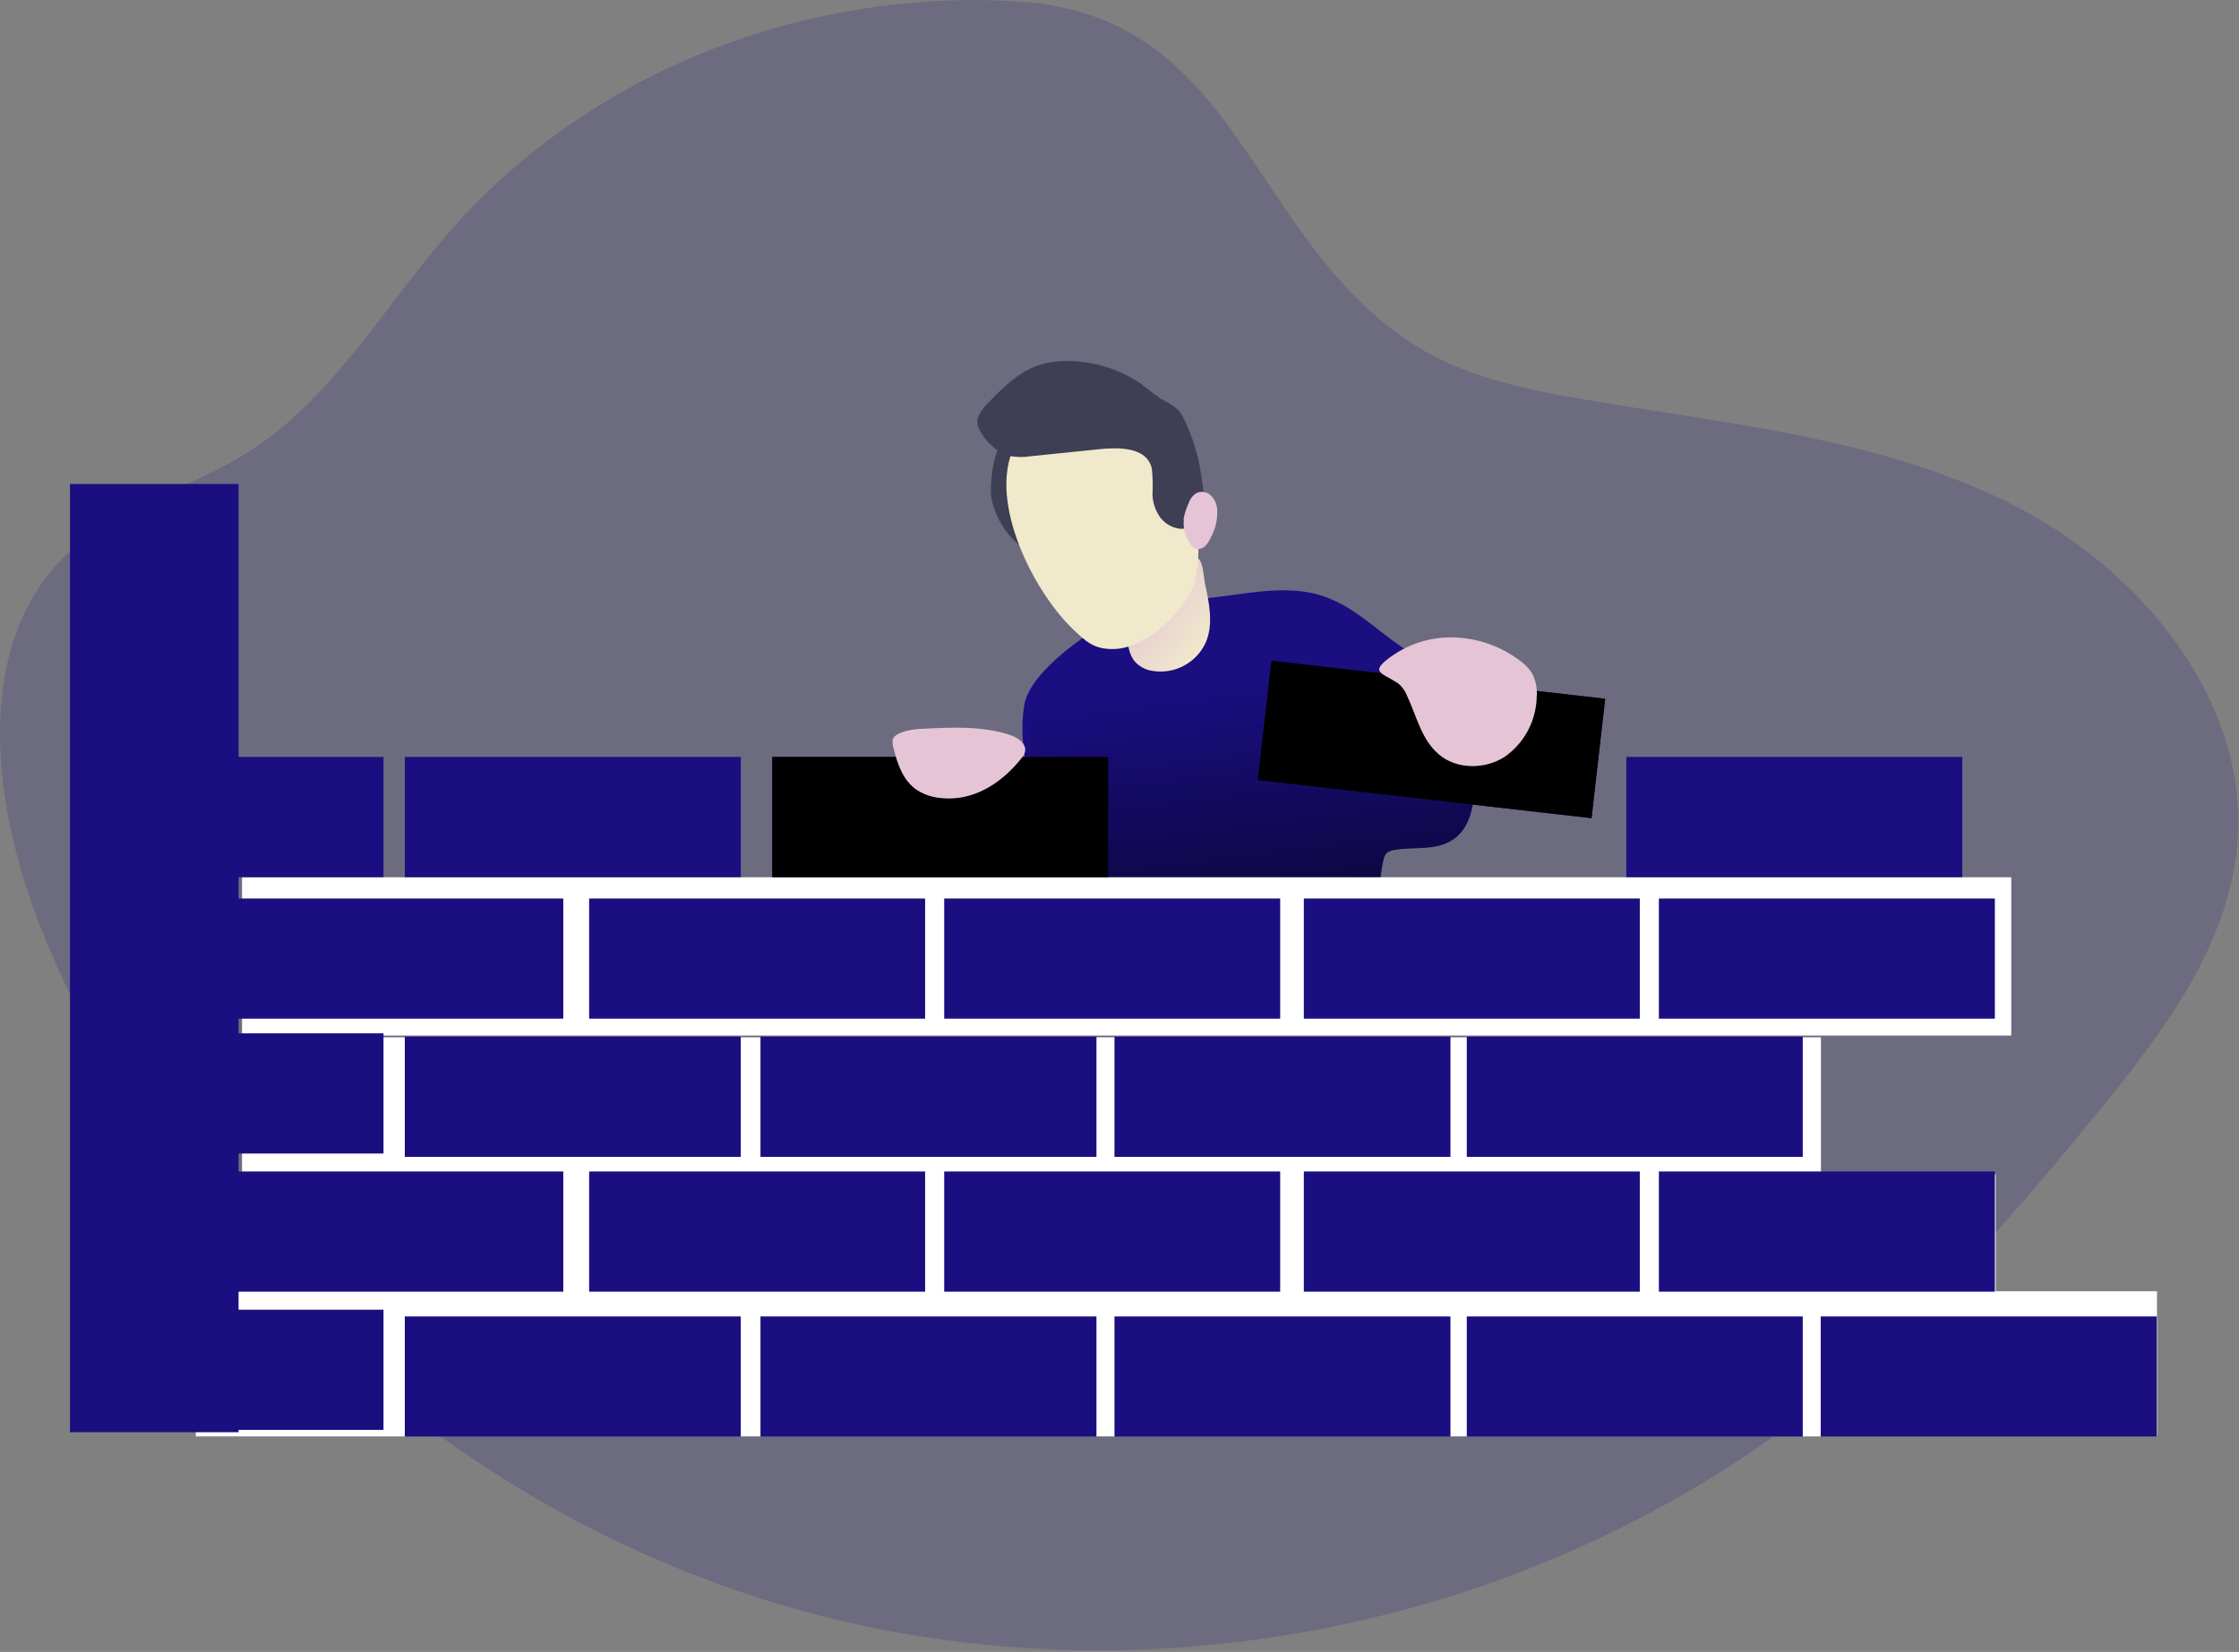
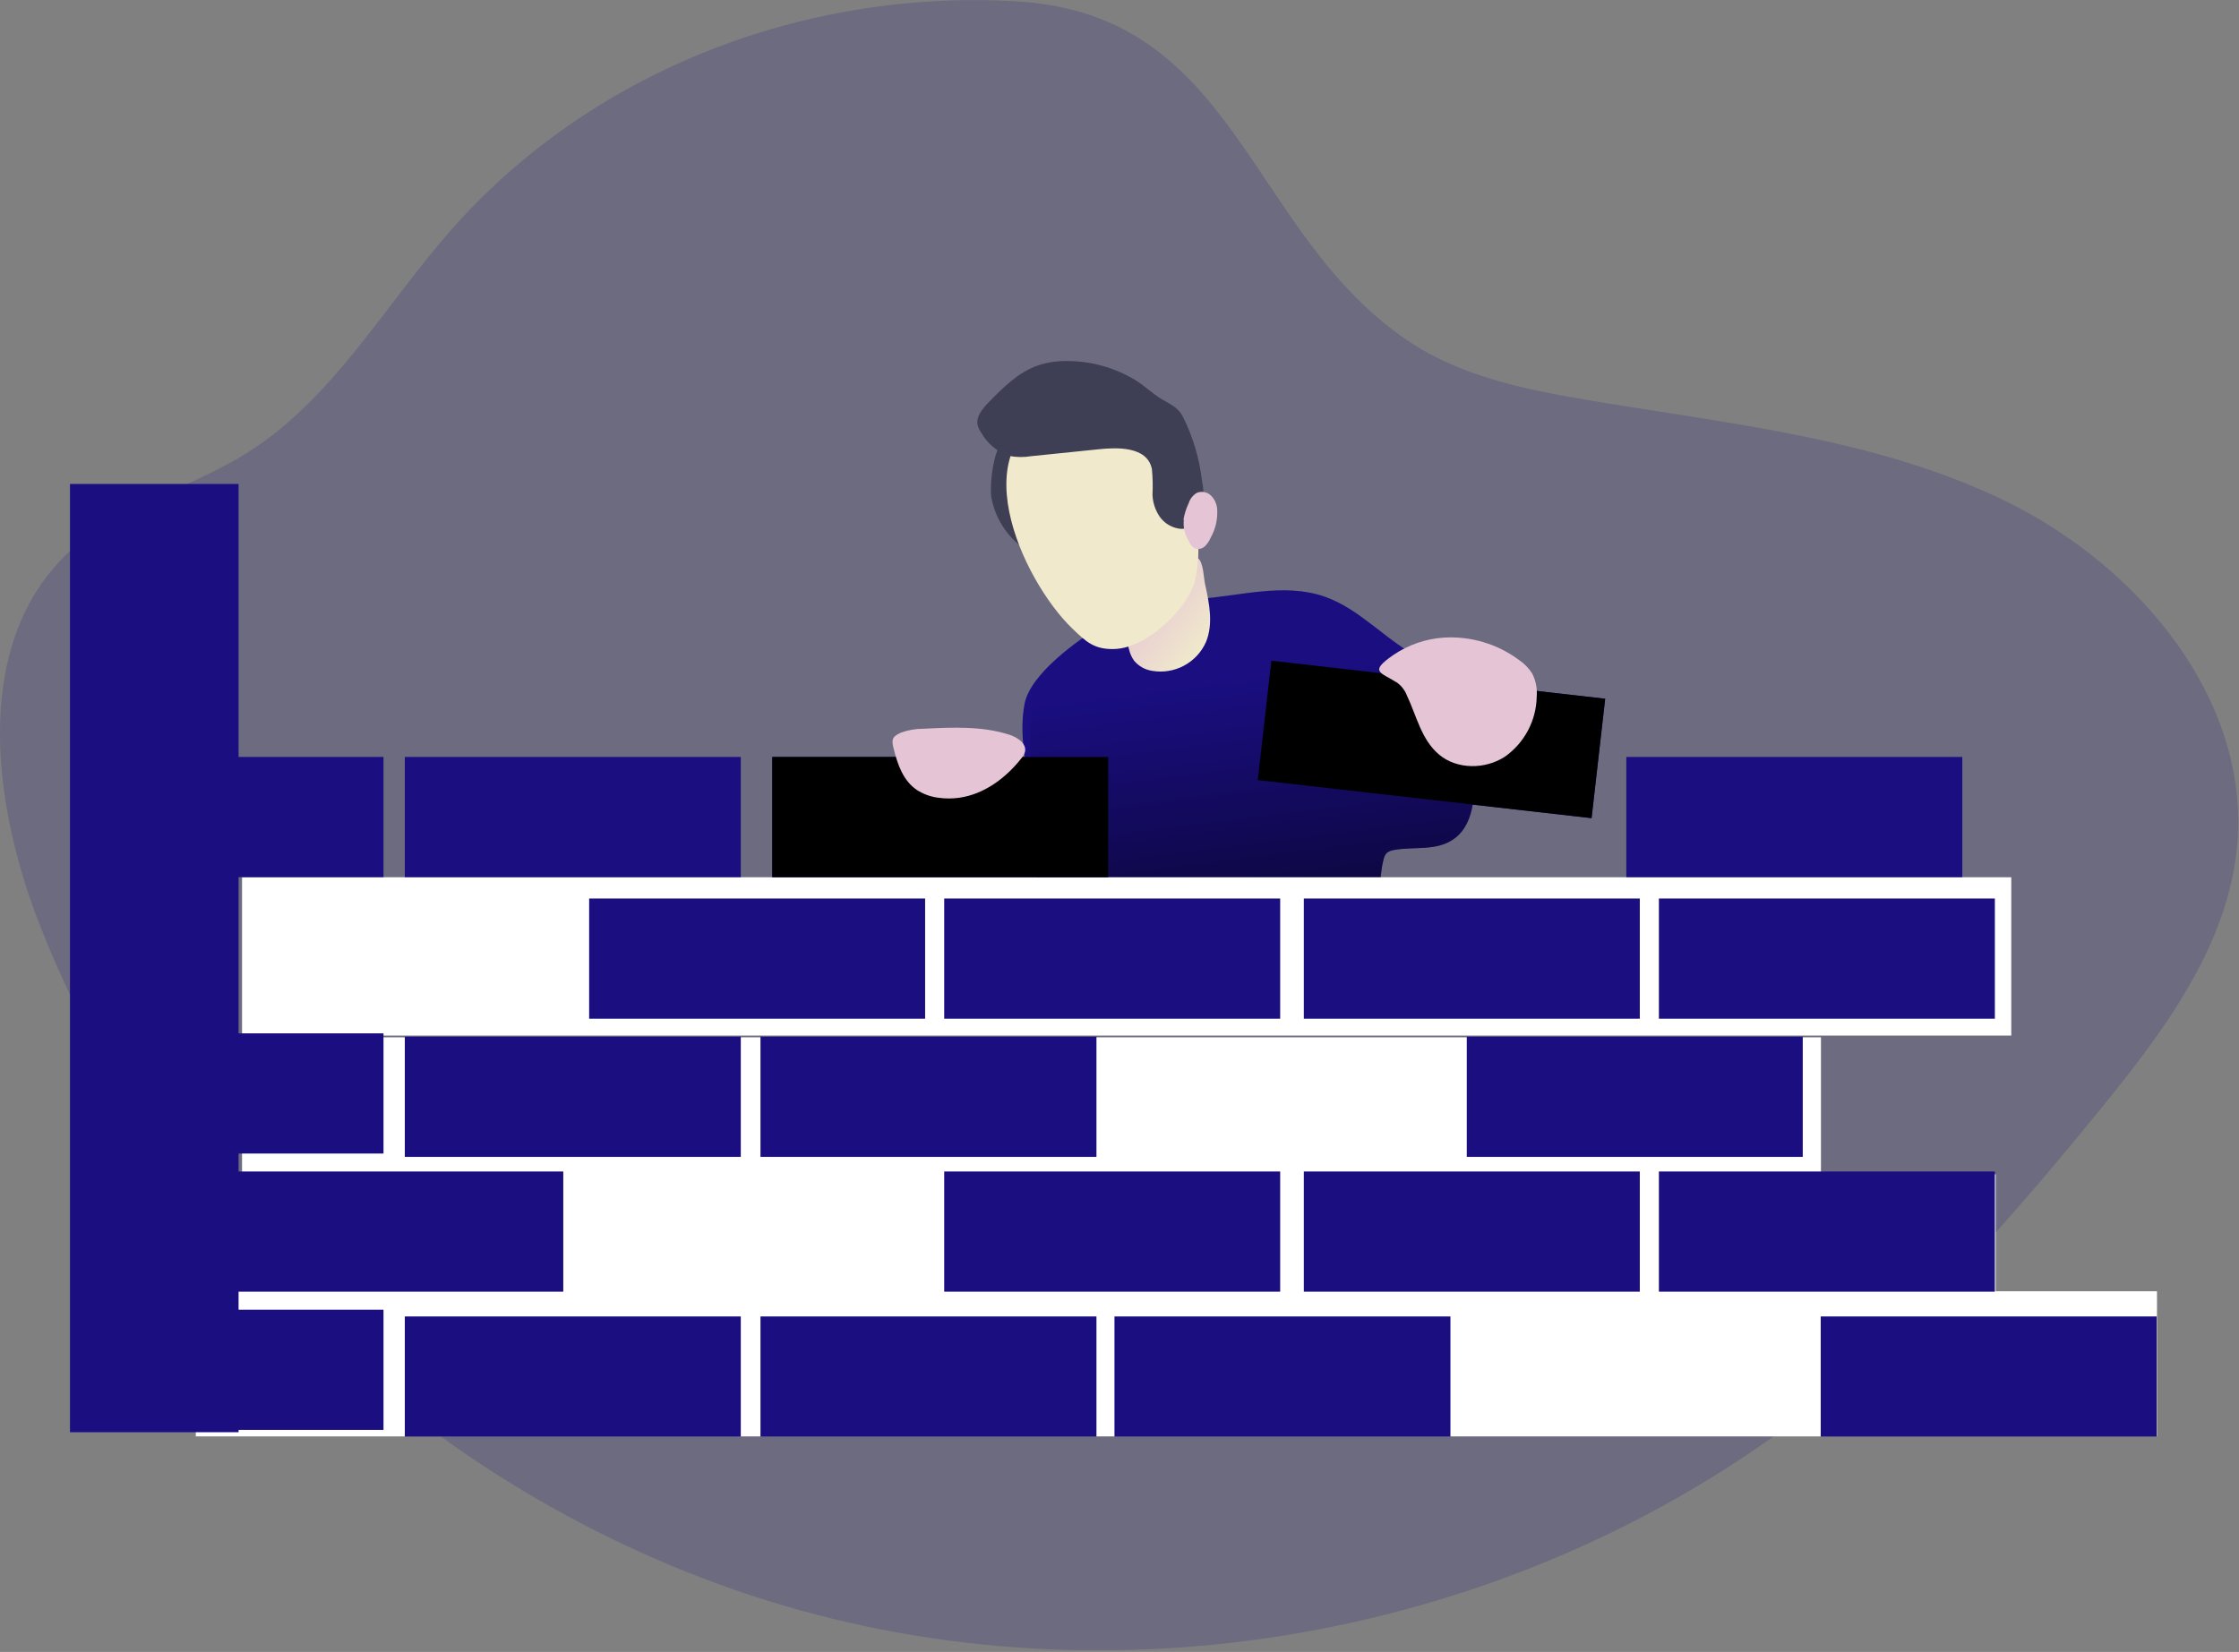
<svg xmlns="http://www.w3.org/2000/svg" width="374" height="276" viewBox="0 0 374 276" fill="none">
  <rect x="0" y="0" width="374" height="276" fill="#808080" stroke="none" />
  <g clip-path="url(#clip0)">
    <path opacity="0.18" d="M75 38.83C64 51.43 55.46 66.76 41.29 75.65C31.79 81.65 20.23 84.34 11.91 91.87C-4.63 106.87 -1.51 133.69 6.62 154.47C28.5 210.37 78.21 254.57 136.29 269.75C194.37 284.93 259.35 270.75 305.79 232.68C322.65 218.87 337.01 202.3 350.79 185.4C361.44 172.32 372.22 157.96 373.7 141.15C375.85 116.79 357.21 94.65 335.27 83.86C313.33 73.07 288.35 70.81 264.27 66.68C254.21 64.96 243.93 62.76 235.43 57.11C208.43 39.11 206.92 2.5 170.03 0.25C134.55 -1.94 98.52 11.83 75 38.83Z" fill="#1A0E81" />
    <path d="M221.25 99.68C227.34 101.79 231.68 107.25 237.48 110.06C238.29 110.396 239.061 110.819 239.78 111.32C240.403 111.842 240.942 112.456 241.38 113.14C244.84 118.2 246.15 124.47 246.25 130.6C246.31 134.16 245.72 138.22 242.77 140.23C239.82 142.24 236.2 141.4 232.86 142.01C232.411 142.063 231.985 142.24 231.63 142.52C231.35 142.844 231.164 143.238 231.09 143.66C230.19 147.21 230.79 151.13 229.25 154.46C228.222 156.506 226.624 158.211 224.65 159.37C220.07 162.24 214.47 162.8 209.08 163.12C200.359 163.64 191.618 163.71 182.89 163.33C180.35 163.22 177.56 162.97 175.78 161.15C174.997 160.286 174.41 159.262 174.06 158.15C172.57 153.82 172.86 149.09 173.35 144.54C174.35 135.54 169.46 126.54 171.14 117.61C172.08 112.61 179.94 106.99 184.29 104.33C186.89 102.74 190.03 102.51 192.79 101.33C195.55 100.15 197.32 100.22 200.41 100.04C207.3 99.55 214.49 97.34 221.25 99.68Z" fill="#1A0E81" />
    <path d="M221.25 99.68C227.34 101.79 231.68 107.25 237.48 110.06C238.29 110.396 239.061 110.819 239.78 111.32C240.403 111.842 240.942 112.456 241.38 113.14C244.84 118.2 246.15 124.47 246.25 130.6C246.31 134.16 245.72 138.22 242.77 140.23C239.82 142.24 236.2 141.4 232.86 142.01C232.411 142.063 231.985 142.24 231.63 142.52C231.35 142.844 231.164 143.238 231.09 143.66C230.19 147.21 230.79 151.13 229.25 154.46C228.222 156.506 226.624 158.211 224.65 159.37C220.07 162.24 214.47 162.8 209.08 163.12C200.359 163.64 191.618 163.71 182.89 163.33C180.35 163.22 177.56 162.97 175.78 161.15C174.997 160.286 174.41 159.262 174.06 158.15C172.57 153.82 172.86 149.09 173.35 144.54C174.35 135.54 170.87 127.01 172.55 118.07C173.49 113.07 175.89 112.85 180.24 110.19C182.84 108.6 190.03 102.51 192.79 101.29C195.55 100.07 197.32 100.18 200.41 100C207.3 99.55 214.49 97.34 221.25 99.68Z" fill="url(#paint0_linear)" />
    <path d="M246.03 132.99C246.18 141.44 238.57 141.86 233.42 142.2C232.844 142.236 232.268 142.133 231.74 141.9C229.26 140.9 227.28 137.3 226.08 134.57C225.585 133.458 225.151 132.319 224.78 131.16C224.78 131.16 245.86 124.54 246.03 132.99Z" fill="url(#paint1_linear)" />
    <path d="M335.96 146.57H40.43V173.02H335.96V146.57Z" fill="white" />
-     <path d="M304.17 173.31H40.43V197.56H304.17V173.31Z" fill="white" />
+     <path d="M304.17 173.31H40.43V197.56H304.17V173.31" fill="white" />
    <path d="M333.36 196.21H33.56V220.46H333.36V196.21Z" fill="white" />
    <path d="M360.3 215.74H32.71V239.99H360.3V215.74Z" fill="white" />
    <path d="M201.29 97.58C202 100.79 202.7 104.24 201.44 107.28C200.687 108.967 199.393 110.354 197.763 111.223C196.133 112.093 194.26 112.394 192.44 112.08C191.267 111.904 190.199 111.302 189.44 110.39C189.056 109.851 188.777 109.243 188.62 108.6C187.733 105.549 188.059 102.273 189.529 99.456C190.999 96.639 193.5 94.498 196.51 93.48C197.51 93.14 199.16 92.48 200.1 93.24C201.04 94 201.06 96.55 201.29 97.58Z" fill="url(#paint2_linear)" />
    <path d="M199.92 93.83C199.92 93.83 199.55 108.19 192.98 109.51C186.41 110.83 186.88 103.51 186.88 103.51L199.92 93.83Z" fill="url(#paint3_linear)" />
    <path d="M165.6 83.14C165.938 84.969 166.653 86.707 167.7 88.245C168.747 89.782 170.102 91.085 171.68 92.07C172.052 91.686 172.329 91.219 172.489 90.709C172.648 90.198 172.687 89.658 172.6 89.13C172.418 88.079 172.16 87.043 171.83 86.03C170.98 82.65 171.58 79.1 171.69 75.62C171.69 74.62 171.62 73.46 170.78 72.93C166.16 70.05 165.2 80.83 165.6 83.14Z" fill="#3E3E54" />
    <path d="M123.74 126.47H67.62V146.55H123.74V126.47Z" fill="#1A0E81" />
    <path d="M64.06 126.47H16.29V146.55H64.06V126.47Z" fill="#1A0E81" />
    <path d="M64.06 172.65H16.29V192.73H64.06V172.65Z" fill="#1A0E81" />
    <path d="M64.06 218.82H16.29V238.9H64.06V218.82Z" fill="#1A0E81" />
    <path d="M154.53 150.12H98.41V170.2H154.53V150.12Z" fill="#1A0E81" />
-     <path d="M94.09 150.12H37.97V170.2H94.09V150.12Z" fill="#1A0E81" />
    <path d="M213.84 150.12H157.72V170.2H213.84V150.12Z" fill="#1A0E81" />
    <path d="M273.91 150.12H217.79V170.2H273.91V150.12Z" fill="#1A0E81" />
    <path d="M268.126 116.744L212.367 110.391L210.094 130.342L265.853 136.695L268.126 116.744Z" fill="#1A0E81" />
    <path d="M268.126 116.744L212.367 110.391L210.094 130.342L265.853 136.695L268.126 116.744Z" fill="url(#paint4_linear)" />
    <path d="M333.22 150.12H277.1V170.2H333.22V150.12Z" fill="#1A0E81" />
-     <path d="M154.53 195.73H98.41V215.81H154.53V195.73Z" fill="#1A0E81" />
    <path d="M94.09 195.73H37.97V215.81H94.09V195.73Z" fill="#1A0E81" />
    <path d="M213.84 195.73H157.72V215.81H213.84V195.73Z" fill="#1A0E81" />
    <path d="M273.91 195.73H217.79V215.81H273.91V195.73Z" fill="#1A0E81" />
    <path d="M333.22 195.73H277.1V215.81H333.22V195.73Z" fill="#1A0E81" />
    <path d="M185.12 126.47H129V146.55H185.12V126.47Z" fill="#1A0E81" />
    <path d="M185.12 126.47H129V146.55H185.12V126.47Z" fill="url(#paint5_linear)" />
    <path d="M123.74 173.21H67.62V193.29H123.74V173.21Z" fill="#1A0E81" />
    <path d="M183.15 173.21H127.03V193.29H183.15V173.21Z" fill="#1A0E81" />
-     <path d="M242.28 173.21H186.16V193.29H242.28V173.21Z" fill="#1A0E81" />
    <path d="M301.13 173.21H245.01V193.29H301.13V173.21Z" fill="#1A0E81" />
    <path d="M123.74 219.95H67.62V240.03H123.74V219.95Z" fill="#1A0E81" />
    <path d="M183.15 219.95H127.03V240.03H183.15V219.95Z" fill="#1A0E81" />
    <path d="M242.28 219.95H186.16V240.03H242.28V219.95Z" fill="#1A0E81" />
-     <path d="M301.13 219.95H245.01V240.03H301.13V219.95Z" fill="#1A0E81" />
    <path d="M360.25 219.95H304.13V240.03H360.25V219.95Z" fill="#1A0E81" />
    <path d="M327.78 126.47H271.66V146.55H327.78V126.47Z" fill="#1A0E81" />
    <path d="M39.85 80.86H11.69V239.29H39.85V80.86Z" fill="#1A0E81" />
    <path d="M39.85 80.86H11.69V239.29H39.85V80.86Z" fill="url(#paint6_linear)" />
    <path d="M241.17 106.53C245.692 106.254 250.164 107.594 253.79 110.31C254.64 110.89 255.364 111.634 255.92 112.5C256.541 113.704 256.808 115.06 256.69 116.41C256.652 118.375 256.153 120.303 255.235 122.039C254.316 123.776 253.002 125.273 251.4 126.41C248.13 128.56 243.4 128.6 240.4 126.09C237.4 123.58 236.63 119.6 234.99 116.16C234.664 115.327 234.11 114.602 233.39 114.07C230.54 112.27 228.65 112.28 232.73 109.44C235.234 107.735 238.148 106.731 241.17 106.53Z" fill="url(#paint7_linear)" />
    <path d="M179.11 105.01C181.44 107.26 182.79 108.5 186.03 108.44C191.85 108.35 198.63 101.25 199.64 96.97C200.212 94.306 200.33 91.564 199.99 88.86C199.39 83.07 197.44 77.24 193.44 73.02C189.44 68.8 183.15 66.47 177.58 68.18C160.05 73.57 170.63 96.83 179.11 105.01Z" fill="url(#paint8_linear)" />
    <path d="M178.21 60.32C176.588 60.292 174.972 60.536 173.43 61.04C170.12 62.17 167.55 64.75 165.11 67.25C164.11 68.3 162.97 69.63 163.31 71.06C163.434 71.506 163.637 71.926 163.91 72.3C164.924 74.102 166.559 75.474 168.51 76.16C169.729 76.405 170.983 76.425 172.21 76.22L183.54 75.06C186.54 74.75 191.62 74.53 192.41 78.35C192.554 79.782 192.587 81.223 192.51 82.66C192.56 83.968 192.976 85.236 193.71 86.32C194.084 86.849 194.56 87.298 195.109 87.641C195.659 87.984 196.271 88.215 196.91 88.32C197.508 88.424 198.124 88.336 198.67 88.07C199.68 87.382 200.424 86.369 200.78 85.2C201.12 83.601 201.12 81.949 200.78 80.35C200.349 76.588 199.256 72.931 197.55 69.55C196.69 67.97 195.47 67.55 194.01 66.67C192.55 65.79 191.19 64.45 189.65 63.51C186.201 61.418 182.244 60.314 178.21 60.32Z" fill="#3E3E54" />
    <path d="M197.68 86.83C197.848 85.871 198.144 84.94 198.56 84.06C198.784 83.351 199.256 82.748 199.89 82.36C200.278 82.192 200.707 82.141 201.124 82.212C201.541 82.283 201.929 82.473 202.24 82.76C202.851 83.352 203.23 84.143 203.31 84.99C203.436 86.675 203.06 88.359 202.23 89.83C202.003 90.385 201.663 90.885 201.23 91.3C201.004 91.502 200.727 91.638 200.429 91.692C200.13 91.747 199.823 91.719 199.54 91.61C199.072 91.308 198.72 90.857 198.54 90.33C197.885 89.288 197.606 88.053 197.75 86.83" fill="url(#paint9_linear)" />
    <path d="M199.54 88.35C199.813 88.195 200.032 87.962 200.17 87.68C200.32 87.22 200 86.68 199.98 86.23C199.985 85.85 200.111 85.483 200.34 85.18C200.56 84.84 200.93 84.5 201.34 84.62C201.466 84.676 201.579 84.757 201.672 84.859C201.764 84.96 201.835 85.08 201.88 85.21C202.106 85.805 202.204 86.442 202.167 87.077C202.131 87.713 201.962 88.334 201.67 88.9C201.497 89.343 201.202 89.727 200.82 90.01C200.705 90.099 200.565 90.151 200.42 90.16C200.276 90.15 200.136 90.109 200.01 90.04C199.67 89.89 199.11 89.65 198.96 89.28C198.73 88.75 199.12 88.63 199.54 88.35Z" fill="url(#paint10_linear)" />
    <path d="M153.13 131.97C154.233 132.684 155.485 133.136 156.79 133.29C157.921 133.445 159.069 133.445 160.2 133.29C164.36 132.71 167.99 130.02 170.59 126.72C170.872 126.401 171.084 126.026 171.21 125.62C171.53 124.24 169.97 123.2 168.62 122.76C164.01 121.28 159.05 121.51 154.21 121.76C152.949 121.756 151.697 121.973 150.51 122.4C148.9 123.1 148.91 123.66 149.31 125.23C149.95 127.74 150.86 130.42 153.13 131.97Z" fill="url(#paint11_linear)" />
  </g>
  <defs>
    <linearGradient id="paint0_linear" x1="206.18" y1="113.35" x2="215.75" y2="189.37" gradientUnits="userSpaceOnUse">
      <stop stop-opacity="0" />
      <stop offset="0.99" />
    </linearGradient>
    <linearGradient id="paint1_linear" x1="6264.23" y1="2929.25" x2="6494.14" y2="2699.95" gradientUnits="userSpaceOnUse">
      <stop stop-opacity="0" />
      <stop offset="0.99" />
    </linearGradient>
    <linearGradient id="paint2_linear" x1="190.061" y1="98.496" x2="201.656" y2="107.467" gradientUnits="userSpaceOnUse">
      <stop stop-color="#E5C5D5" />
      <stop offset="0.42" stop-color="#EAD4D1" />
      <stop offset="1" stop-color="#F0E9CB" />
    </linearGradient>
    <linearGradient id="paint3_linear" x1="3337.42" y1="2773.04" x2="3662.44" y2="2993.22" gradientUnits="userSpaceOnUse">
      <stop stop-opacity="0" />
      <stop offset="0.99" />
    </linearGradient>
    <linearGradient id="paint4_linear" x1="16378.6" y1="4266.27" x2="16438.9" y2="3313.77" gradientUnits="userSpaceOnUse">
      <stop stop-opacity="0" />
      <stop offset="0.99" />
    </linearGradient>
    <linearGradient id="paint5_linear" x1="8944.89" y1="2852.53" x2="8950.28" y2="2316.83" gradientUnits="userSpaceOnUse">
      <stop stop-opacity="0" />
      <stop offset="0.99" />
    </linearGradient>
    <linearGradient id="paint6_linear" x1="887.466" y1="10890.5" x2="-15493.2" y2="61040.8" gradientUnits="userSpaceOnUse">
      <stop stop-opacity="0" />
      <stop offset="0.99" />
    </linearGradient>
    <linearGradient id="paint7_linear" x1="7646.77" y1="4158.16" x2="8339" y2="4158.16" gradientUnits="userSpaceOnUse">
      <stop stop-color="#E5C5D5" />
      <stop offset="0.42" stop-color="#EAD4D1" />
      <stop offset="1" stop-color="#F0E9CB" />
    </linearGradient>
    <linearGradient id="paint8_linear" x1="-59410.6" y1="-19339.9" x2="-58323.7" y2="-18915.1" gradientUnits="userSpaceOnUse">
      <stop stop-color="#E5C5D5" />
      <stop offset="0.42" stop-color="#EAD4D1" />
      <stop offset="1" stop-color="#F0E9CB" />
    </linearGradient>
    <linearGradient id="paint9_linear" x1="-8470.61" y1="-2431.96" x2="-8513.28" y2="-2391.98" gradientUnits="userSpaceOnUse">
      <stop stop-color="#E5C5D5" />
      <stop offset="0.42" stop-color="#EAD4D1" />
      <stop offset="1" stop-color="#F0E9CB" />
    </linearGradient>
    <linearGradient id="paint10_linear" x1="-3966.63" y1="-991.497" x2="-4020.81" y2="-994.929" gradientUnits="userSpaceOnUse">
      <stop stop-opacity="0" />
      <stop offset="0.99" />
    </linearGradient>
    <linearGradient id="paint11_linear" x1="4587.3" y1="2471.72" x2="5078.74" y2="2471.72" gradientUnits="userSpaceOnUse">
      <stop stop-color="#E5C5D5" />
      <stop offset="0.42" stop-color="#EAD4D1" />
      <stop offset="1" stop-color="#F0E9CB" />
    </linearGradient>
    <clipPath id="clip0">
      <rect width="373.87" height="275.7" fill="white" />
    </clipPath>
  </defs>
</svg>